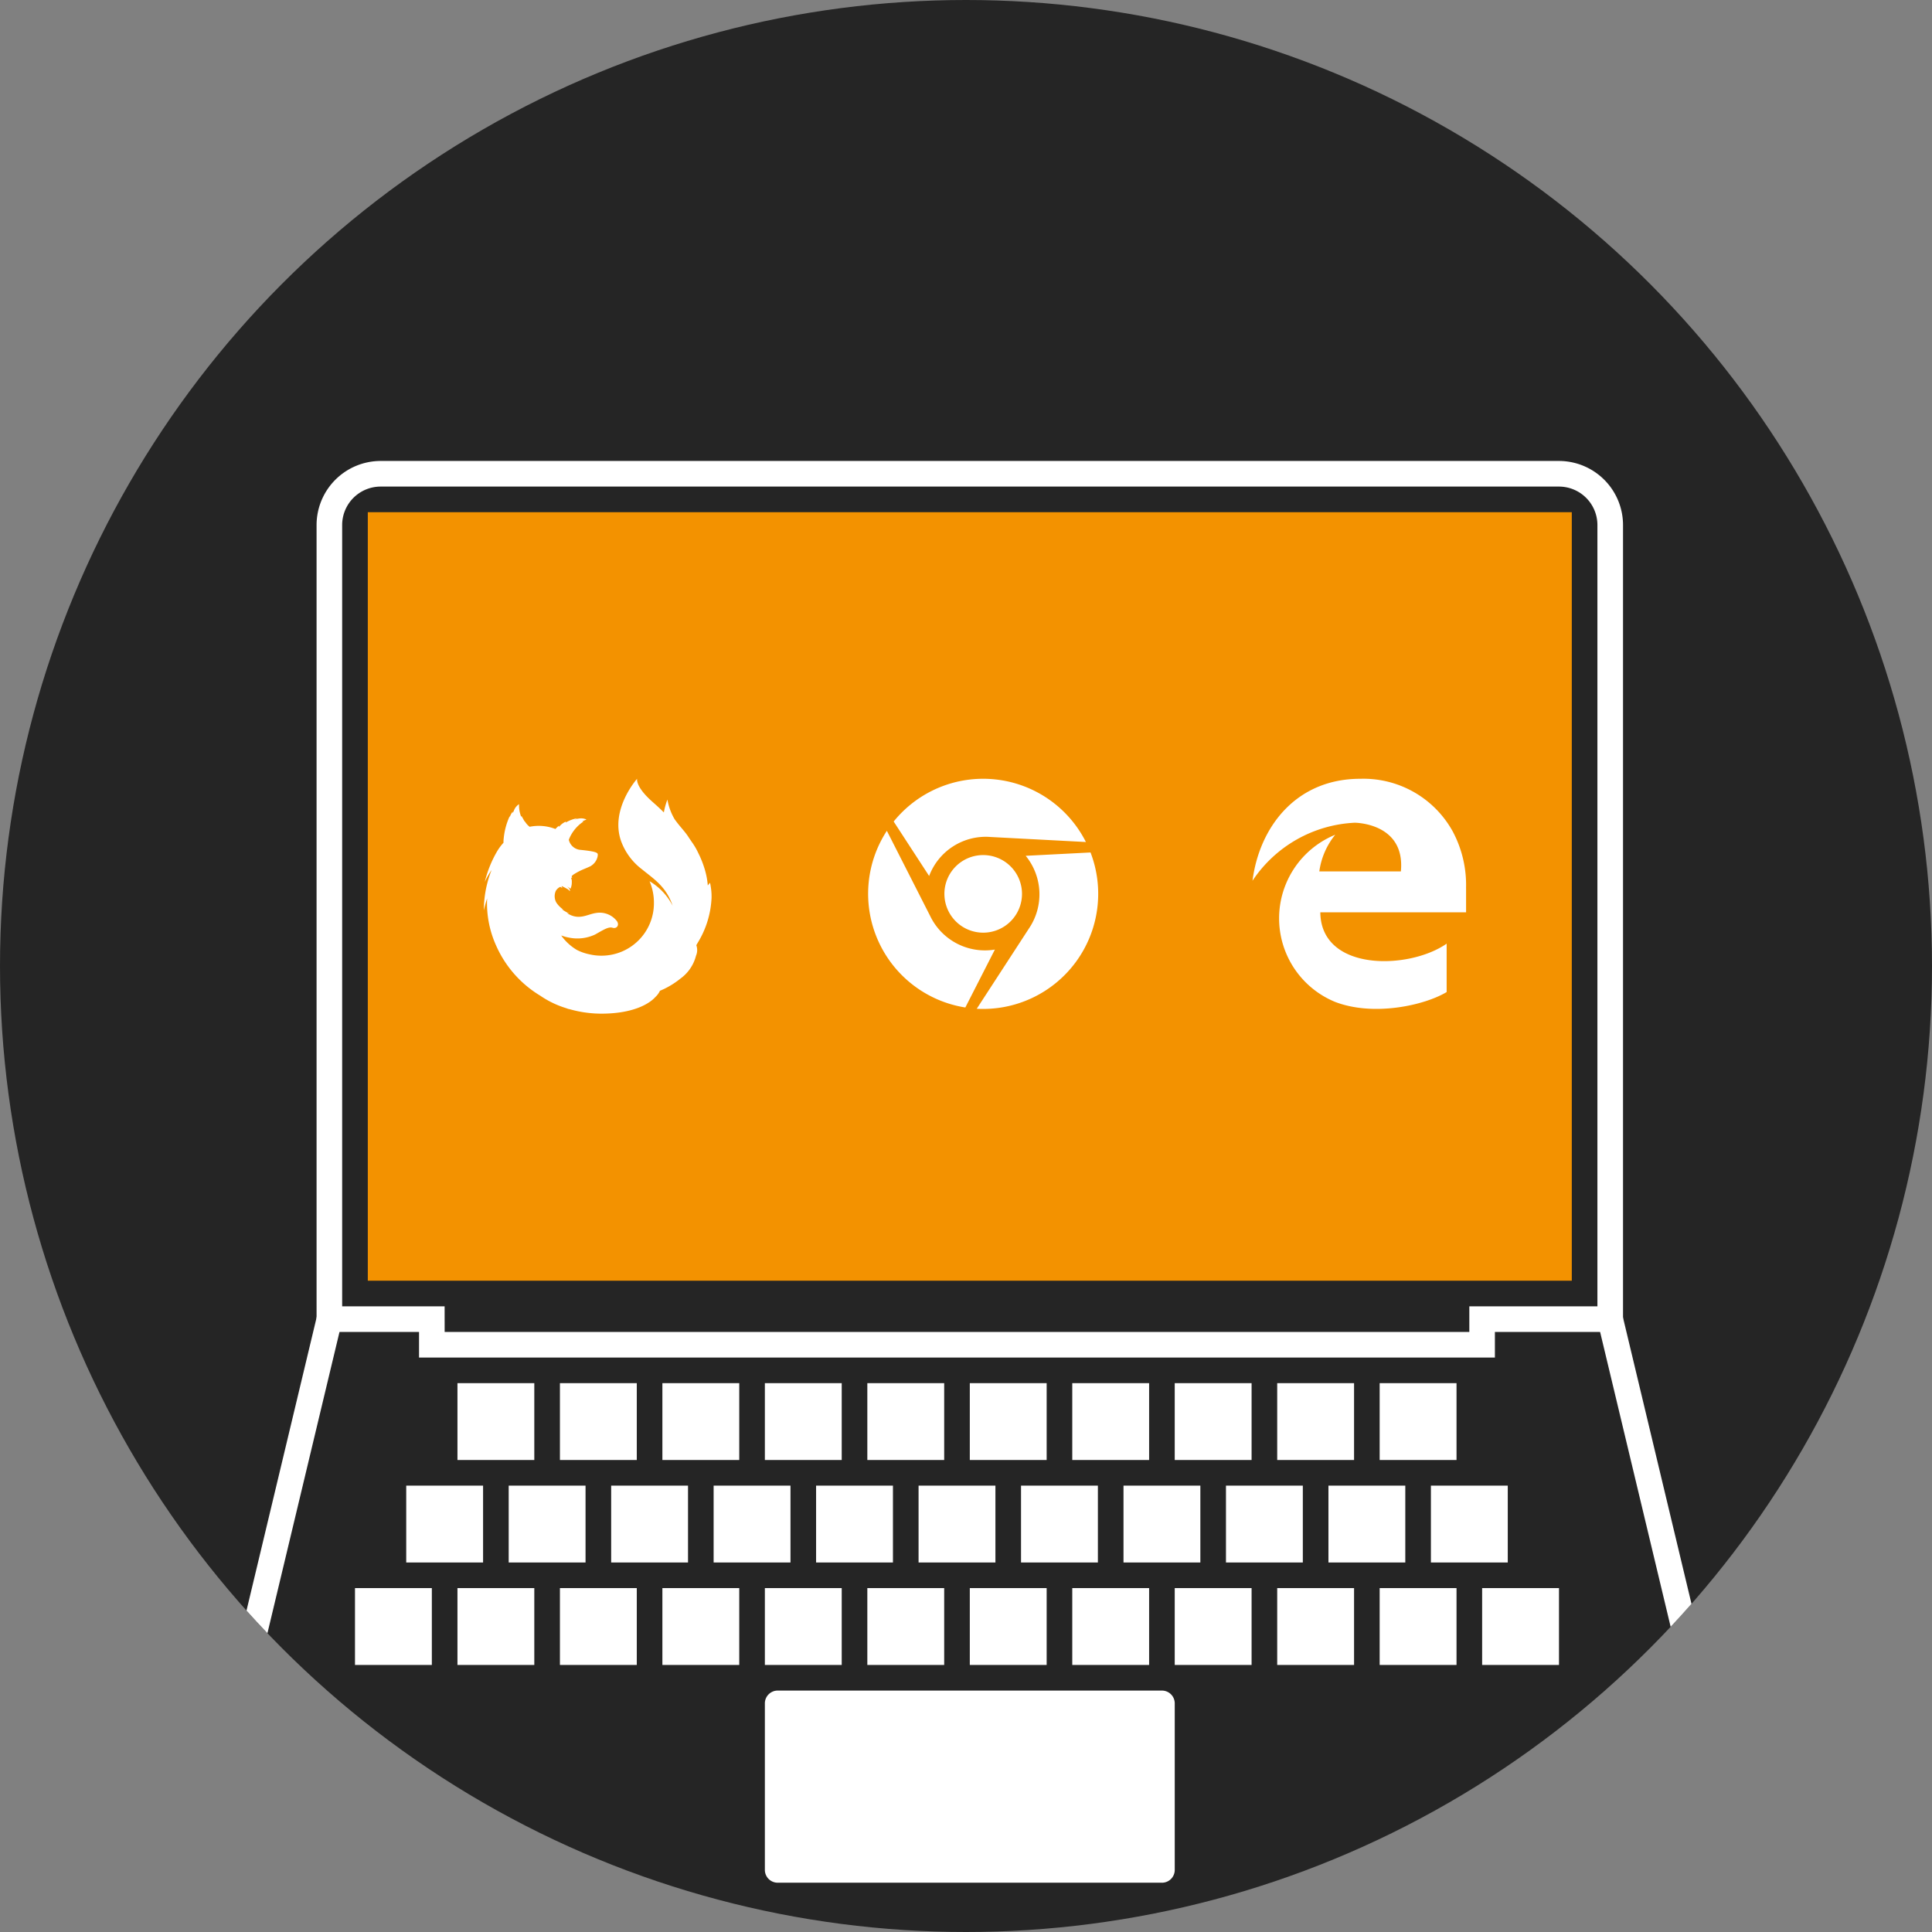
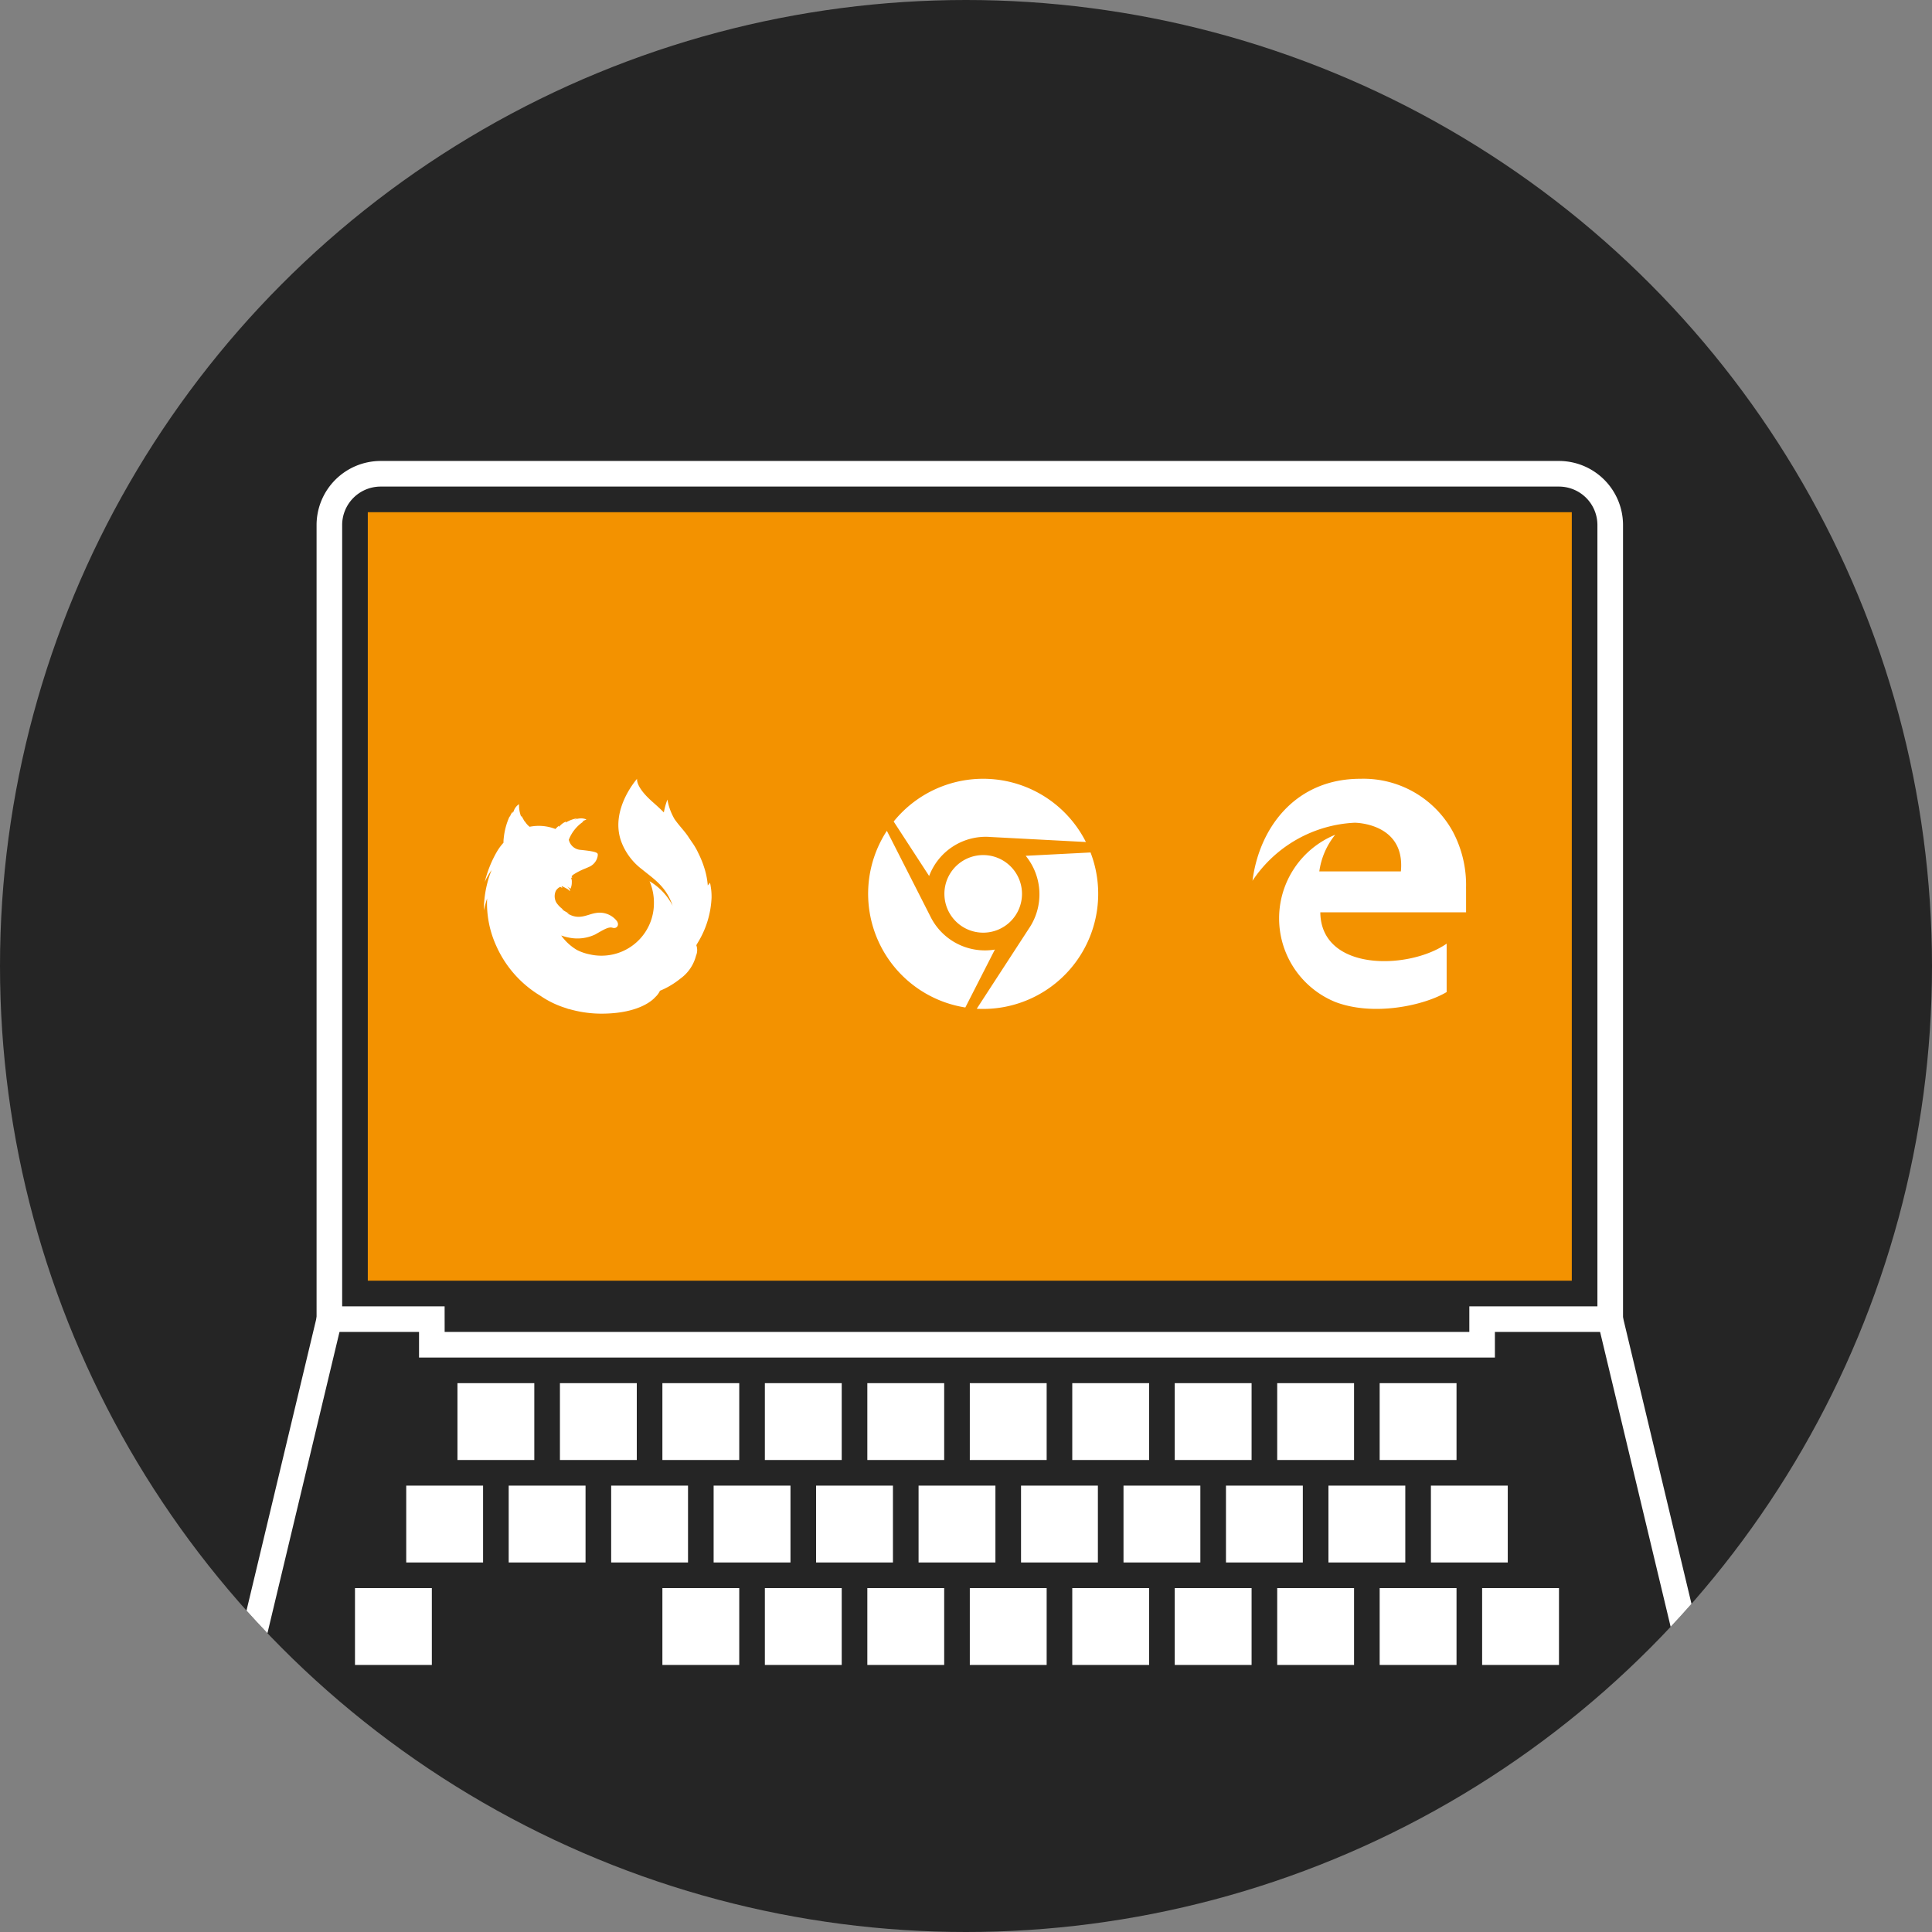
<svg xmlns="http://www.w3.org/2000/svg" width="198" height="198" viewBox="0 0 198 198">
  <rect x="0" y="0" width="198" height="198" fill="#808080" stroke="none" />
  <defs>
    <style>.a{fill:#252525;}.b{fill:#fff;}.c{fill:#f39200;}</style>
  </defs>
  <g transform="translate(-519 -2770)">
    <circle class="a" cx="99" cy="99" r="99" transform="translate(519 2770)" />
    <path class="b" d="M194.7,157.074H84.44v-2.625h-10.5V71.75A6.571,6.571,0,0,1,80.5,65.187H201.268a6.571,6.571,0,0,1,6.563,6.563v82.7H194.7ZM87.066,154.448H192.079v-2.625h13.127V71.75a3.943,3.943,0,0,0-3.938-3.938H80.5a3.943,3.943,0,0,0-3.938,3.938v80.073h10.5Z" transform="translate(477.504 2752.055)" />
    <path class="c" d="M0,0H123.391V78.76H0Z" transform="translate(556.694 2822.492)" />
    <path class="b" d="M10970.262,171.059l7.218-30.173,2.554.61-7.626,31.881C10971.678,172.614,10970.966,171.844,10970.262,171.059Zm138.483-29.563,2.554-.61,7.053,29.483q-1.049,1.192-2.137,2.352Z" transform="translate(-10426 2764)" />
    <g transform="translate(189)">
-       <path class="b" d="M149.632,180.877h-39.38a1.313,1.313,0,0,1-1.313-1.313V162.5a1.313,1.313,0,0,1,1.313-1.313h39.38a1.313,1.313,0,0,1,1.313,1.313v17.066a1.313,1.313,0,0,1-1.313,1.313" transform="translate(299.448 2782.071)" />
      <rect class="b" width="7.876" height="7.876" transform="translate(471.395 2932.755)" />
      <rect class="b" width="7.876" height="7.876" transform="translate(460.894 2932.755)" />
      <rect class="b" width="7.876" height="7.876" transform="translate(450.392 2932.755)" />
      <rect class="b" width="7.876" height="7.876" transform="translate(439.891 2932.755)" />
      <rect class="b" width="7.876" height="7.876" transform="translate(429.39 2932.755)" />
      <rect class="b" width="7.876" height="7.876" transform="translate(418.888 2932.755)" />
      <rect class="b" width="7.876" height="7.876" transform="translate(408.387 2932.755)" />
      <rect class="b" width="7.876" height="7.876" transform="translate(397.885 2932.755)" />
-       <rect class="b" width="7.876" height="7.876" transform="translate(387.384 2932.755)" />
-       <rect class="b" width="7.876" height="7.876" transform="translate(376.882 2932.755)" />
      <rect class="b" width="7.876" height="7.876" transform="translate(366.381 2932.755)" />
      <rect class="b" width="7.876" height="7.876" transform="translate(481.896 2932.755)" />
      <rect class="b" width="7.876" height="7.876" transform="translate(466.145 2922.254)" />
      <rect class="b" width="7.876" height="7.876" transform="translate(455.643 2922.254)" />
      <rect class="b" width="7.876" height="7.876" transform="translate(445.142 2922.254)" />
      <rect class="b" width="7.876" height="7.876" transform="translate(434.64 2922.254)" />
      <rect class="b" width="7.876" height="7.876" transform="translate(424.139 2922.254)" />
      <rect class="b" width="7.876" height="7.876" transform="translate(413.637 2922.254)" />
      <rect class="b" width="7.876" height="7.876" transform="translate(403.136 2922.254)" />
      <rect class="b" width="7.876" height="7.876" transform="translate(392.635 2922.254)" />
      <rect class="b" width="7.876" height="7.876" transform="translate(382.133 2922.254)" />
      <rect class="b" width="7.876" height="7.876" transform="translate(371.632 2922.254)" />
      <rect class="b" width="7.876" height="7.876" transform="translate(476.646 2922.254)" />
      <rect class="b" width="7.876" height="7.876" transform="translate(471.395 2911.752)" />
      <rect class="b" width="7.876" height="7.876" transform="translate(460.894 2911.752)" />
      <rect class="b" width="7.876" height="7.876" transform="translate(450.392 2911.752)" />
      <rect class="b" width="7.876" height="7.876" transform="translate(439.891 2911.752)" />
      <rect class="b" width="7.876" height="7.876" transform="translate(429.39 2911.752)" />
      <rect class="b" width="7.876" height="7.876" transform="translate(418.888 2911.752)" />
      <rect class="b" width="7.876" height="7.876" transform="translate(408.387 2911.752)" />
      <rect class="b" width="7.876" height="7.876" transform="translate(397.885 2911.752)" />
      <rect class="b" width="7.876" height="7.876" transform="translate(387.384 2911.752)" />
      <rect class="b" width="7.876" height="7.876" transform="translate(376.882 2911.752)" />
    </g>
    <path class="b" d="M23.993,11.208a2.489,2.489,0,0,0-.071-.345s-.081.1-.223.284a7.824,7.824,0,0,0-.274-1.532,10.377,10.377,0,0,0-.71-1.816,6.717,6.717,0,0,0-.649-1.106c-.132-.2-.243-.355-.264-.386-.436-.71-.923-1.136-1.5-1.948a5.977,5.977,0,0,1-.741-2.019,7.48,7.48,0,0,0-.365,1.319c-.578-.588-1.1-1.015-1.4-1.3C16.273.94,16.455.21,16.455.21s-2.841,3.165-1.613,6.463a6.342,6.342,0,0,0,2.12,2.82c1.187.974,2.465,1.745,3.135,3.723a6.247,6.247,0,0,0-2.364-2.506,5.594,5.594,0,0,1,.446,2.262A5.371,5.371,0,0,1,12.8,18.34a5.193,5.193,0,0,1-1.187-.132,5.026,5.026,0,0,1-1.329-.457,5.288,5.288,0,0,1-1.6-1.471v-.01a.424.424,0,0,0,.091.03,3.956,3.956,0,0,0,.68.183,4.263,4.263,0,0,0,2.7-.315c.852-.477,1.37-.822,1.786-.69s.73-.264.446-.68a2.229,2.229,0,0,0-2.151-.832c-.852.122-1.633.72-2.739.142-.081-.041-.142-.081-.213-.122s.243.061.162.01a4.893,4.893,0,0,1-.7-.416c-.01-.01.172.051.152.041a2.673,2.673,0,0,1-.73-.741,1.345,1.345,0,0,1-.051-1.167,1.028,1.028,0,0,1,.457-.426c.142.071.233.122.233.122s-.071-.122-.1-.183c.01-.01.02,0,.041-.01a5.752,5.752,0,0,1,.548.284.762.762,0,0,1,.254.223s.051-.02.01-.132a.618.618,0,0,0-.264-.315h.02a2.075,2.075,0,0,1,.315.2,1.593,1.593,0,0,0,.132-.68.912.912,0,0,0-.051-.375c-.041-.081.02-.112.091-.03a.645.645,0,0,0-.061-.183.324.324,0,0,1,.061-.071.662.662,0,0,1,.162-.132,6.7,6.7,0,0,1,1.106-.568c.315-.132.568-.243.619-.274a1.794,1.794,0,0,0,.223-.162,1.47,1.47,0,0,0,.5-.862.624.624,0,0,0,.01-.132V7.931c-.041-.172-.335-.294-1.867-.446a1.331,1.331,0,0,1-1.1-1.025v.01c-.02.051-.041.112-.061.172.02-.061.041-.112.061-.172V6.46a3.939,3.939,0,0,1,1.5-1.867c.041-.03-.152.01-.112-.02a3.568,3.568,0,0,1,.4-.172c.071-.02-.294-.162-.619-.132a1.853,1.853,0,0,0-.568.132c.081-.061.3-.142.254-.142a3.379,3.379,0,0,0-1.167.436.3.3,0,0,1,.02-.1,1.777,1.777,0,0,0-.72.558V5.019a2.773,2.773,0,0,0-.355.335h-.01a4.713,4.713,0,0,0-2.648-.223l-.01-.01h.01a1.941,1.941,0,0,1-.467-.528l-.01.01-.02-.02a2.513,2.513,0,0,1-.172-.294,2.837,2.837,0,0,1-.142-.254.01.01,0,0,0-.01-.01c-.01,0-.03.091-.041.061a3.21,3.21,0,0,1-.213-1.268h-.01a1.342,1.342,0,0,0-.538.71c-.051.1-.081.152-.112.213V3.71l.03-.152c-.01.01-.01.02-.02.03a1.289,1.289,0,0,0-.183.274,1.5,1.5,0,0,0-.122.294V4.106c0-.041.01-.1,0-.081l-.01.03a7.113,7.113,0,0,0-.609,2.283,2.788,2.788,0,0,0-.02.406v.02a5.445,5.445,0,0,0-.619.822,11.7,11.7,0,0,0-1.3,3.2,7.364,7.364,0,0,1,.7-1.228A11.212,11.212,0,0,0,.75,13.7c.091-.416.2-.822.335-1.228a10.521,10.521,0,0,0,.944,4.88,11.318,11.318,0,0,0,4.494,5.083A9.672,9.672,0,0,0,9.13,23.7c.122.041.254.091.375.132a.544.544,0,0,0-.112-.051,11.961,11.961,0,0,0,3.389.5c4.068,0,5.408-1.552,5.539-1.7a2.033,2.033,0,0,0,.477-.649,2.321,2.321,0,0,0,.233-.1l.051-.02a.8.8,0,0,1,.091-.041A8.624,8.624,0,0,0,20.9,20.684a4.155,4.155,0,0,0,1.593-2.344,1.459,1.459,0,0,0,.03-1.075c.061-.1.112-.193.122-.213a9.579,9.579,0,0,0,1.441-4.657v-.142A6.06,6.06,0,0,0,23.993,11.208Z" transform="translate(567.838 2849.603)" />
    <path class="b" d="M6.254,10.526,2.62,4.942a11.792,11.792,0,0,1,19.7,2.1l-9.763-.514A6.2,6.2,0,0,0,6.254,10.526Zm1.565,1.831a3.976,3.976,0,1,0,3.976-3.976A3.974,3.974,0,0,0,7.818,12.357ZM22.794,8.114l-6.644.342a6.235,6.235,0,0,1,.314,7.476l-5.331,8.2A11.8,11.8,0,0,0,22.794,8.114ZM6.358,14.62,1.921,5.894A11.8,11.8,0,0,0,9.963,24l3.029-5.935A6.229,6.229,0,0,1,6.358,14.62Z" transform="translate(607.968 2849.251)" />
    <path class="b" d="M1.808,11.033l.016-.023,0,.023Zm21.9.738a11.65,11.65,0,0,0-1.37-5.821A10.446,10.446,0,0,0,12.9.563C6.243.549,2.517,5.566,1.824,11.01A13.336,13.336,0,0,1,12.3,5.067s5.215,0,4.728,4.991H8.67A7.588,7.588,0,0,1,10.3,6.3a9.257,9.257,0,0,0,0,17.134c3.964,1.515,9.168.342,11.42-1.014V17.46c-3.846,2.687-12.882,2.9-12.948-3.214H23.711V11.77Z" transform="translate(645.539 2849.25)" />
  </g>
</svg>